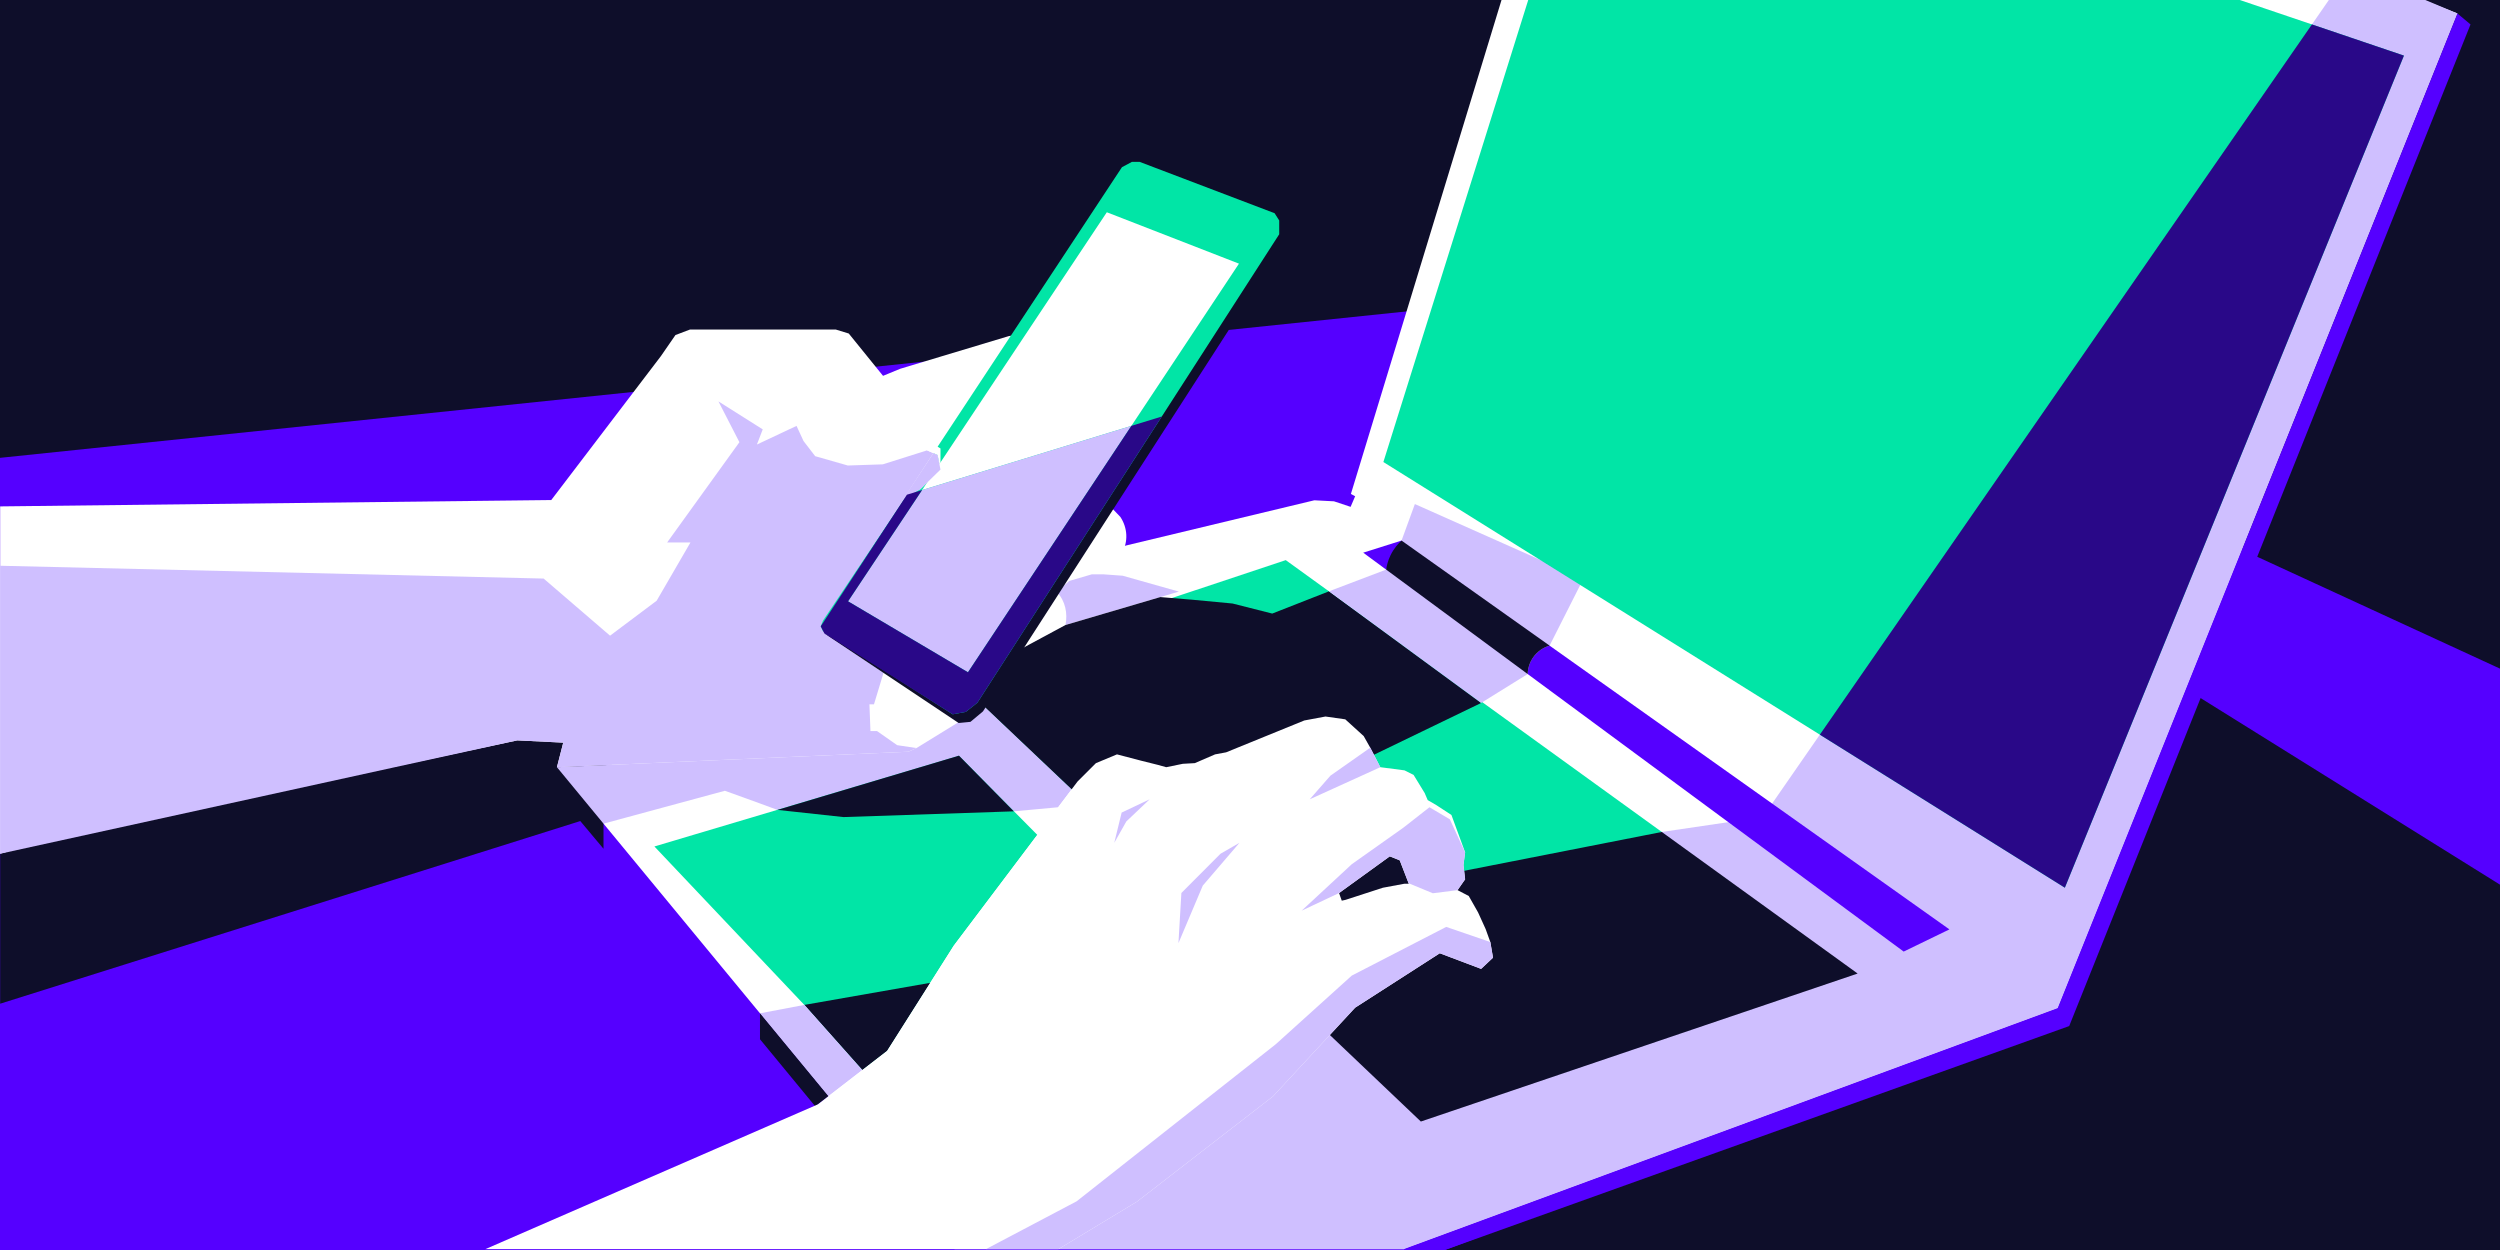
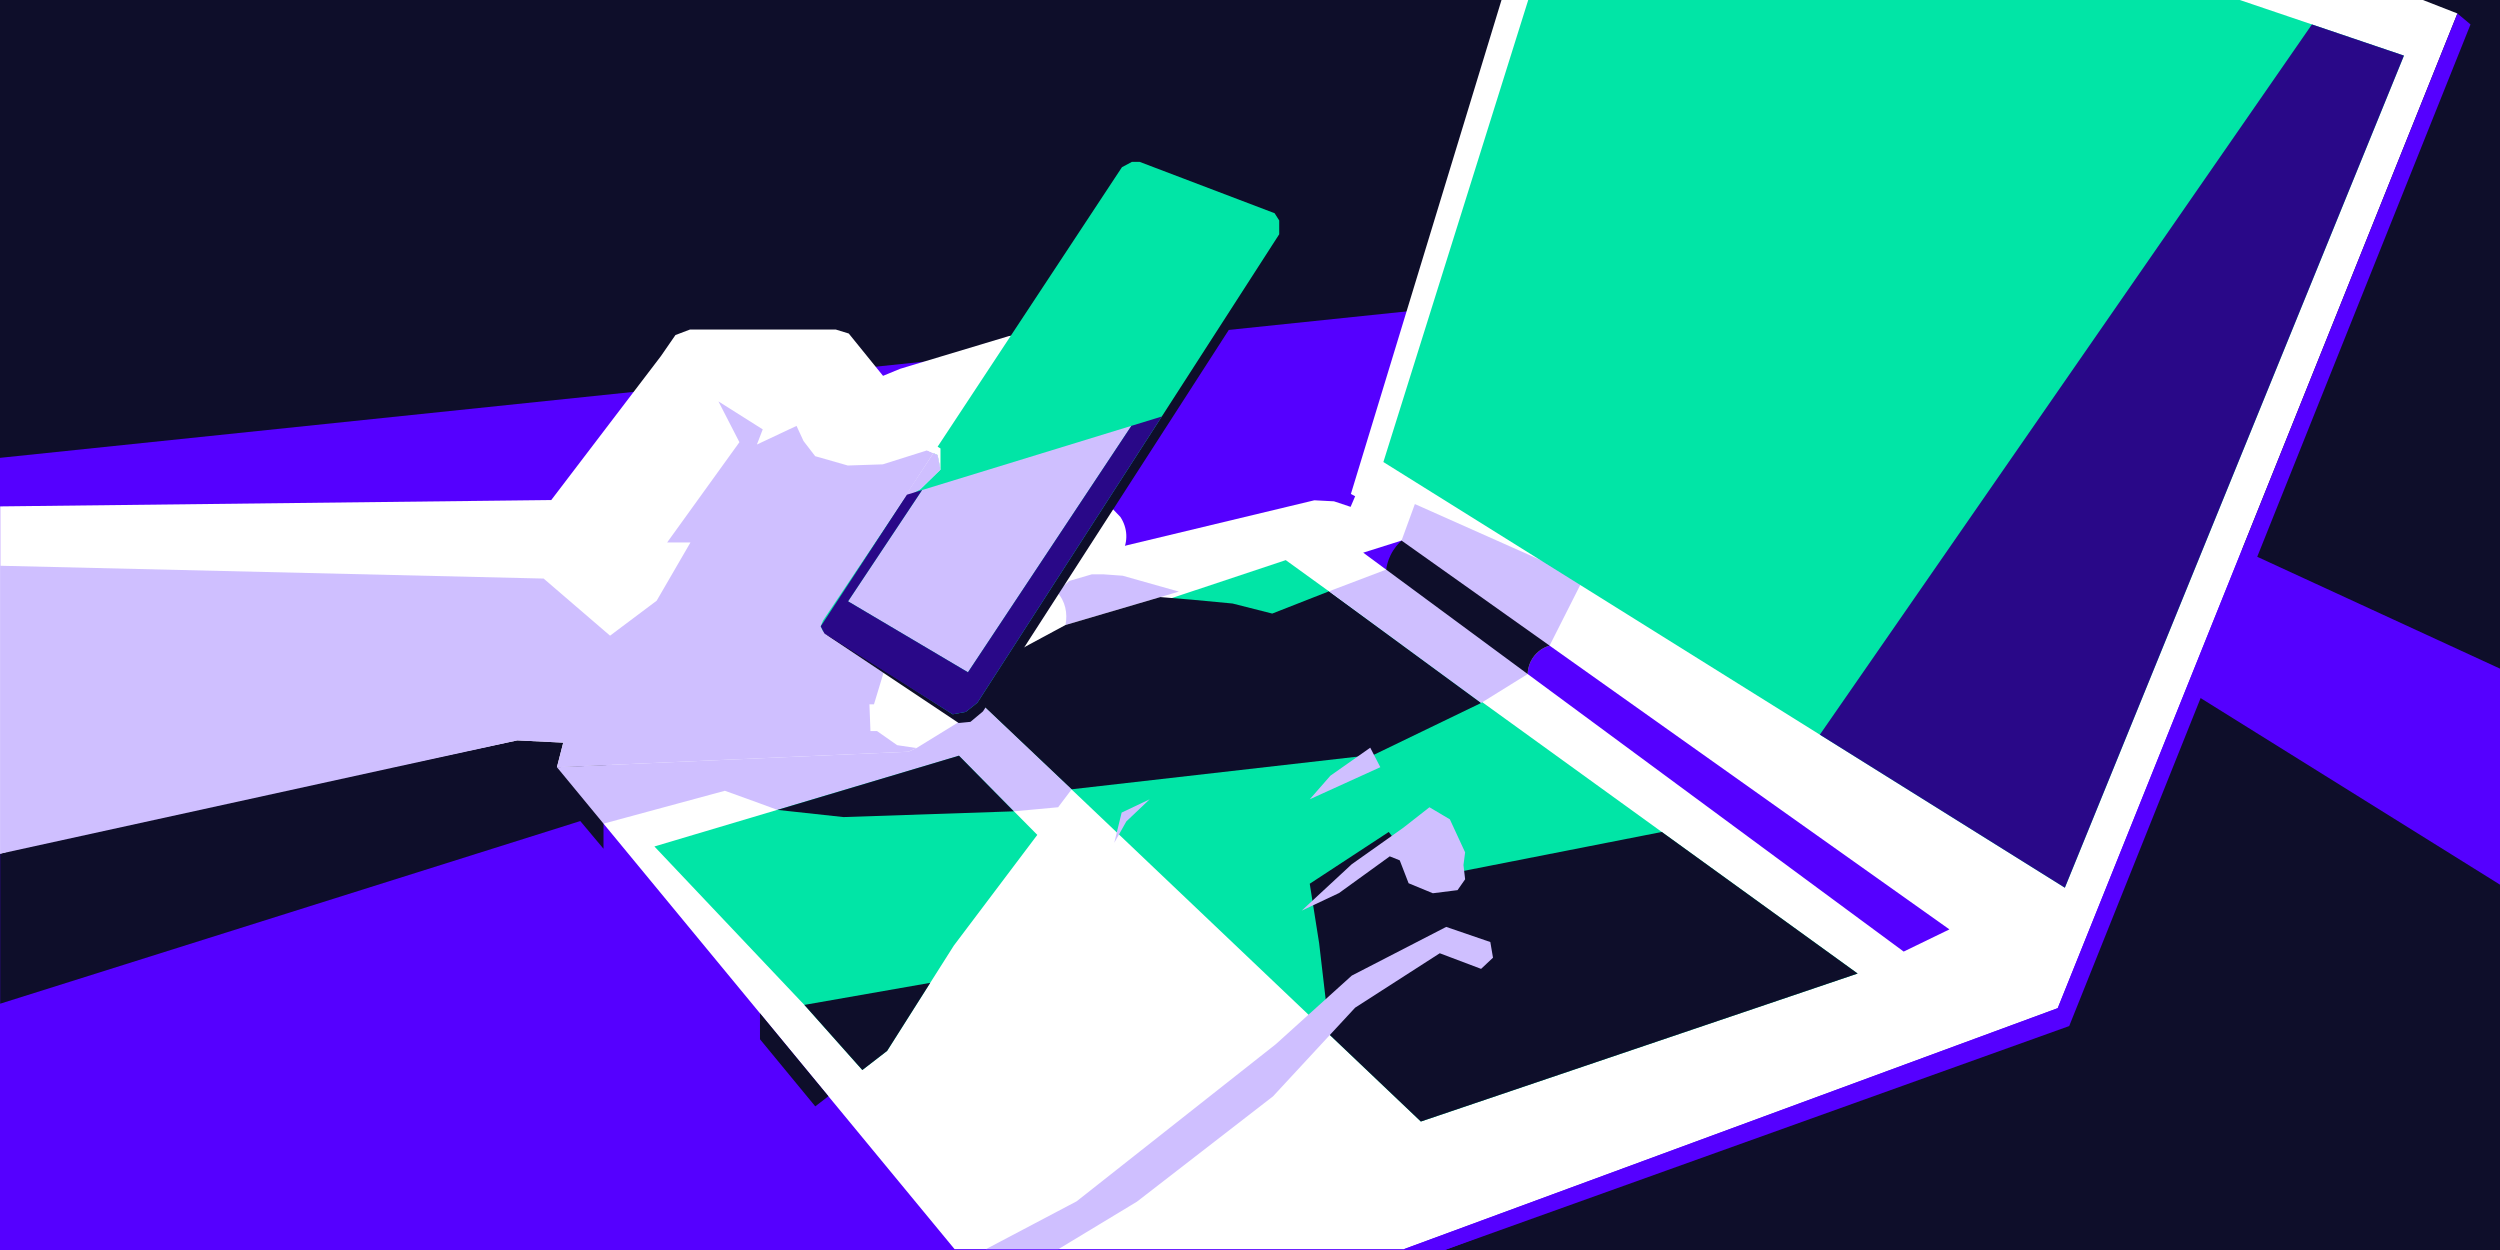
<svg xmlns="http://www.w3.org/2000/svg" viewBox="0 0 1868 934">
  <defs>
    <style>
      .cls-1 {
        fill: #50f;
      }

      .cls-2 {
        fill: #290888;
      }

      .cls-3 {
        fill: #0e0e2a;
      }

      .cls-4 {
        fill: #fff;
      }

      .cls-5 {
        fill: #cfbfff;
      }

      .cls-6 {
        fill: #01e5a6;
      }
    </style>
  </defs>
  <g id="Background">
    <rect class="cls-3" width="1868" height="934" />
    <polygon class="cls-1" points="0 342.1 1244.84 212.5 1868 499.61 1868 934 0 934 0 342.1" />
  </g>
  <g id="Illustration">
    <polygon class="cls-1" points="433.59 613.49 609.17 826.68 618.98 819.11 450.94 615.44 433.59 613.49" />
    <polygon class="cls-4" points="416.13 573.25 713.25 933.36 1049 933.36 1537.53 753.31 1836.18 10.07 1810.4 0 1121.93 0 1009.39 369.08 1012.56 370.81 1009.17 378.72 996.74 374.58 982.06 373.82 793.83 419 416.13 573.25" />
    <polygon class="cls-6" points="960.71 418.52 1388.03 727.43 1061.66 838.01 734.96 527.37 765.41 483.55 960.71 418.52" />
    <polygon class="cls-3" points="450.94 615.44 450.94 634.2 433.59 613.49 .11 749.97 .11 637.91 177.52 531.95 454.63 522.99 457.76 587.57 450.94 615.44" />
    <path class="cls-4" d="M838.35,413.03c-5.82,10.02-16.73,11.78-18.17,11.99-6.4-.75-12.8-1.51-19.2-2.26l-12.04,19.58,7.19,24.66h.01c-.69,3.52-2.08,6.92-4.19,9.97-6.6,9.57-18.95,13.9-30.5,10.54l-48.84,58.92-33.88,15.25-262.59,11.57,4.72-18.35-34.37-1.69-354.07,75.39L.11,637.91v-259.53l411.79-4.75,81.88-107.48,10.92-15.81,10.92-4.14h108.8l9.79,3.01,25.6,31.62,12.8-5.27,81.32-24.47,2.63-.38,73.04,127.67,7.53,7.86c5.48,8.21,5.97,18.63,1.22,26.79Z" />
    <polygon class="cls-5" points="670.35 556.78 684.78 558.95 678.73 561.68 416.14 573.25 420.86 554.9 386.49 553.21 .11 637.91 .11 422.73 406.19 432.3 455.83 474.98 490.66 448.85 515.92 405.31 498.5 405.31 552.49 330.41 536.82 299.93 569.91 320.83 565.56 332.15 595.17 318.22 600.39 329.54 609.1 340.86 633.49 347.83 659.61 346.96 692.7 336.51 697.41 338.6 613.24 467.97 660.92 500.25 653.03 526.29 649.64 526.29 650.4 546.24 655.29 546.24 670.35 556.78" />
    <polygon class="cls-5" points="450.94 615.44 541.62 590.86 567.35 600.16 580.93 605.16 630.25 610.52 757.48 606.23 790.63 603.18 800.77 589.74 734.96 527.37 733.4 529.79 720.4 537.03 684.78 558.95 678.73 561.68 416.14 573.25 450.94 615.44" />
    <path class="cls-4" d="M796.14,467h-.01l-6.42-24.66c6.43,6.8,8.11,16.1,6.43,24.66Z" />
    <path class="cls-5" d="M796.14,467c1.68-8.56,0-17.86-6.43-24.66l9.18-8.25,16.89-4.94h8.86l14.21,1.03,42.02,11.87-84.73,24.95Z" />
    <polygon class="cls-3" points="800.77 589.74 733.51 526 759.65 486.66 796.14 467 866.97 446.14 890.54 448.08 920.97 450.95 950.61 458.46 992.97 441.85 1106.7 525.25 1026.58 563.96 800.77 589.74" />
    <polygon class="cls-3" points="615.94 473.27 716.3 540.23 725.12 539.37 734.49 531.54 960.71 180.47 960.46 167.6 952.38 159.31 712.5 522.82 615.94 473.27" />
    <polygon class="cls-6" points="955.83 164.72 955.83 175.04 730.27 525.13 721.68 531.91 711.85 533.75 614.85 471.51 613.24 467.97 614.98 463.64 677.65 369.65 687.67 365.54 702.73 350.85 700.54 339.99 697.41 338.6 838.34 124.9 845.71 120.97 851.61 120.97 952.38 159.31 955.83 164.72" />
-     <polygon class="cls-4" points="925.75 197 845.38 318.19 688.97 366.17 827.02 158.6 925.75 197" />
    <polygon class="cls-4" points="695.7 330.81 702.73 335.08 702.73 350.85 700.54 339.99 692.7 336.51 695.7 330.81" />
    <polygon class="cls-5" points="702.73 350.85 687.67 365.54 675.62 372.69 611.27 469.21 697.41 338.6 700.54 339.99 702.73 350.85" />
    <polygon class="cls-6" points="775.07 623.82 712.68 706.57 662.86 785.22 644.32 799.54 601.04 750.93 488.97 632.48 716.54 564.7 775.07 623.82" />
    <polygon class="cls-3" points="580.93 605.16 630.25 610.52 757.48 606.23 716.52 564.63 580.93 605.16" />
    <polygon class="cls-3" points="601.02 750.86 644.34 799.52 662.86 785.22 695.07 734.37 601.02 750.86" />
-     <polygon class="cls-5" points="601.02 750.86 567.86 757.15 618.98 819.11 644.32 799.54 601.02 750.86" />
    <polygon class="cls-3" points="567.86 757.15 567.86 776.52 609.17 826.68 618.98 819.11 567.86 757.15" />
-     <polygon class="cls-5" points="790.82 933.36 1033.66 723.4 1241.68 621.64 1317.12 610.52 1740.65 -.76 1810.4 -.76 1836.18 10.07 1537.53 753.31 1049 933.36 790.82 933.36" />
    <polygon class="cls-3" points="1241.68 621.64 1064.65 656.43 1037.66 621.64 978.64 660.33 985.65 704.71 993.65 773.34 1061.66 838.01 1388.03 727.43 1241.68 621.64" />
-     <path class="cls-4" d="M1113.57,703.88l-3.5-9.68-5.65-12.43-6.97-12.29-8.37-4.37,5.66-8.1-1.24-10.66,1.24-9.48-10.22-27.91-11.46-7.48-6.29-3.66-2.26-5.27-8.28-13.55-6.78-3.39-18.07-2.36-7.53-14.58-4.89-8.66-13.78-12.53-14.77-2.1-15.87,2.96-58.4,23.8-8.24,1.53-15.14,6.54-8.95.5-12.43,2.54-6.4-1.78-11.91-2.97-18.47-4.83-15.74,6.56-13.76,13.76-30.03,39.83-62.39,82.75-49.82,78.65-18.54,14.32-33.24,25.67-248.42,108.15h428.16l58.73-35.49,101.65-78.69,61.36-66.26,63.25-40.65,30.87,11.67,8.89-8.35-2-11.71ZM1049.45,660.31l-16.18,3.01-27.86,9.04-2.83.63-2.05-5.71,37.89-27.41,7.47,2.99,6.61,17.1.14.35h-3.19Z" />
    <polygon class="cls-5" points="736.68 933.36 804.47 897.61 953.28 780.22 1010.05 728.96 1080.6 692.58 1113.57 703.89 1115.57 715.6 1106.67 723.94 1075.8 712.27 1012.56 752.93 951.19 819.19 849.55 897.87 790.82 933.36 736.68 933.36" />
-     <polygon class="cls-5" points="926.12 629.75 898.72 661.72 880.53 704.71 882.73 667.23 911.95 637.92 926.12 629.75" />
    <polygon class="cls-5" points="859.03 597.23 841.6 613.77 832.58 629.75 838.09 607.16 859.03 597.23" />
    <polygon class="cls-5" points="1031.38 573.25 1023.85 558.67 994.07 579.6 978.64 597.23 1031.38 573.25" />
    <polygon class="cls-5" points="1093.5 646.35 1094.74 657.01 1089.08 665.11 1070.62 667.44 1052.5 659.96 1045.89 642.86 1038.42 639.87 1000.53 667.28 972.58 680.46 1010.05 645.73 1048.61 618.43 1068.09 603.18 1083.34 612.22 1094.74 636.87 1093.5 646.35" />
    <polygon class="cls-1" points="1422.43 711.02 1018.59 412.96 1047.23 403.91 1456.6 694.44 1422.43 711.02" />
    <path class="cls-5" d="M1183.01,432.64l-25.15,49.77c-1.94.56-7.16,2.35-11.34,7.5-4.6,5.67-5,11.79-5.05,13.73l-34.77,21.6-113.73-83.4,42.76-16.24,11.5-21.68h.01v-.02l9.95-27.27,125.82,56.01Z" />
    <path class="cls-3" d="M1157.86,482.41c-1.94.56-7.16,2.35-11.34,7.5-4.6,5.67-5,11.79-5.05,13.73-35.25-26.01-70.49-52.03-105.74-78.04.39-2.72,1.24-6.51,3.24-10.65,2.59-5.34,5.96-8.95,8.26-11.03h.01c36.87,26.15,73.74,52.32,110.62,78.49Z" />
    <polygon class="cls-3" points="1153.34 419.44 1181.19 436.23 1183.01 432.64 1153.34 419.44" />
    <polygon class="cls-3" points="1868 661.03 1642.15 520.27 1537.64 761.59 1079.55 934 1868 934 1868 661.03" />
    <polygon class="cls-6" points="1033.66 345.23 1542.85 663.29 1796.22 41.55 1671.33 -.76 1142.13 -.76 1033.66 345.23" />
    <polygon class="cls-2" points="1359.79 548.94 1542.85 663.29 1796.22 41.55 1727.47 18.26 1359.79 548.94" />
    <polygon class="cls-1" points="1836.18 10.07 1537.53 753.31 1049 933.36 1079.55 934 1546.11 766.67 1845.97 18.26 1836.18 10.07" />
    <polygon class="cls-5" points="845.38 318.19 723.26 502.33 633.67 449.31 688.97 366.17 845.38 318.19" />
    <polygon class="cls-2" points="868.09 311.22 730.27 525.13 721.69 531.91 711.85 533.75 615.94 473.26 613.24 467.97 677.65 369.64 688.97 366.17 633.67 449.31 723.26 502.33 845.38 318.19 868.09 311.22" />
  </g>
</svg>